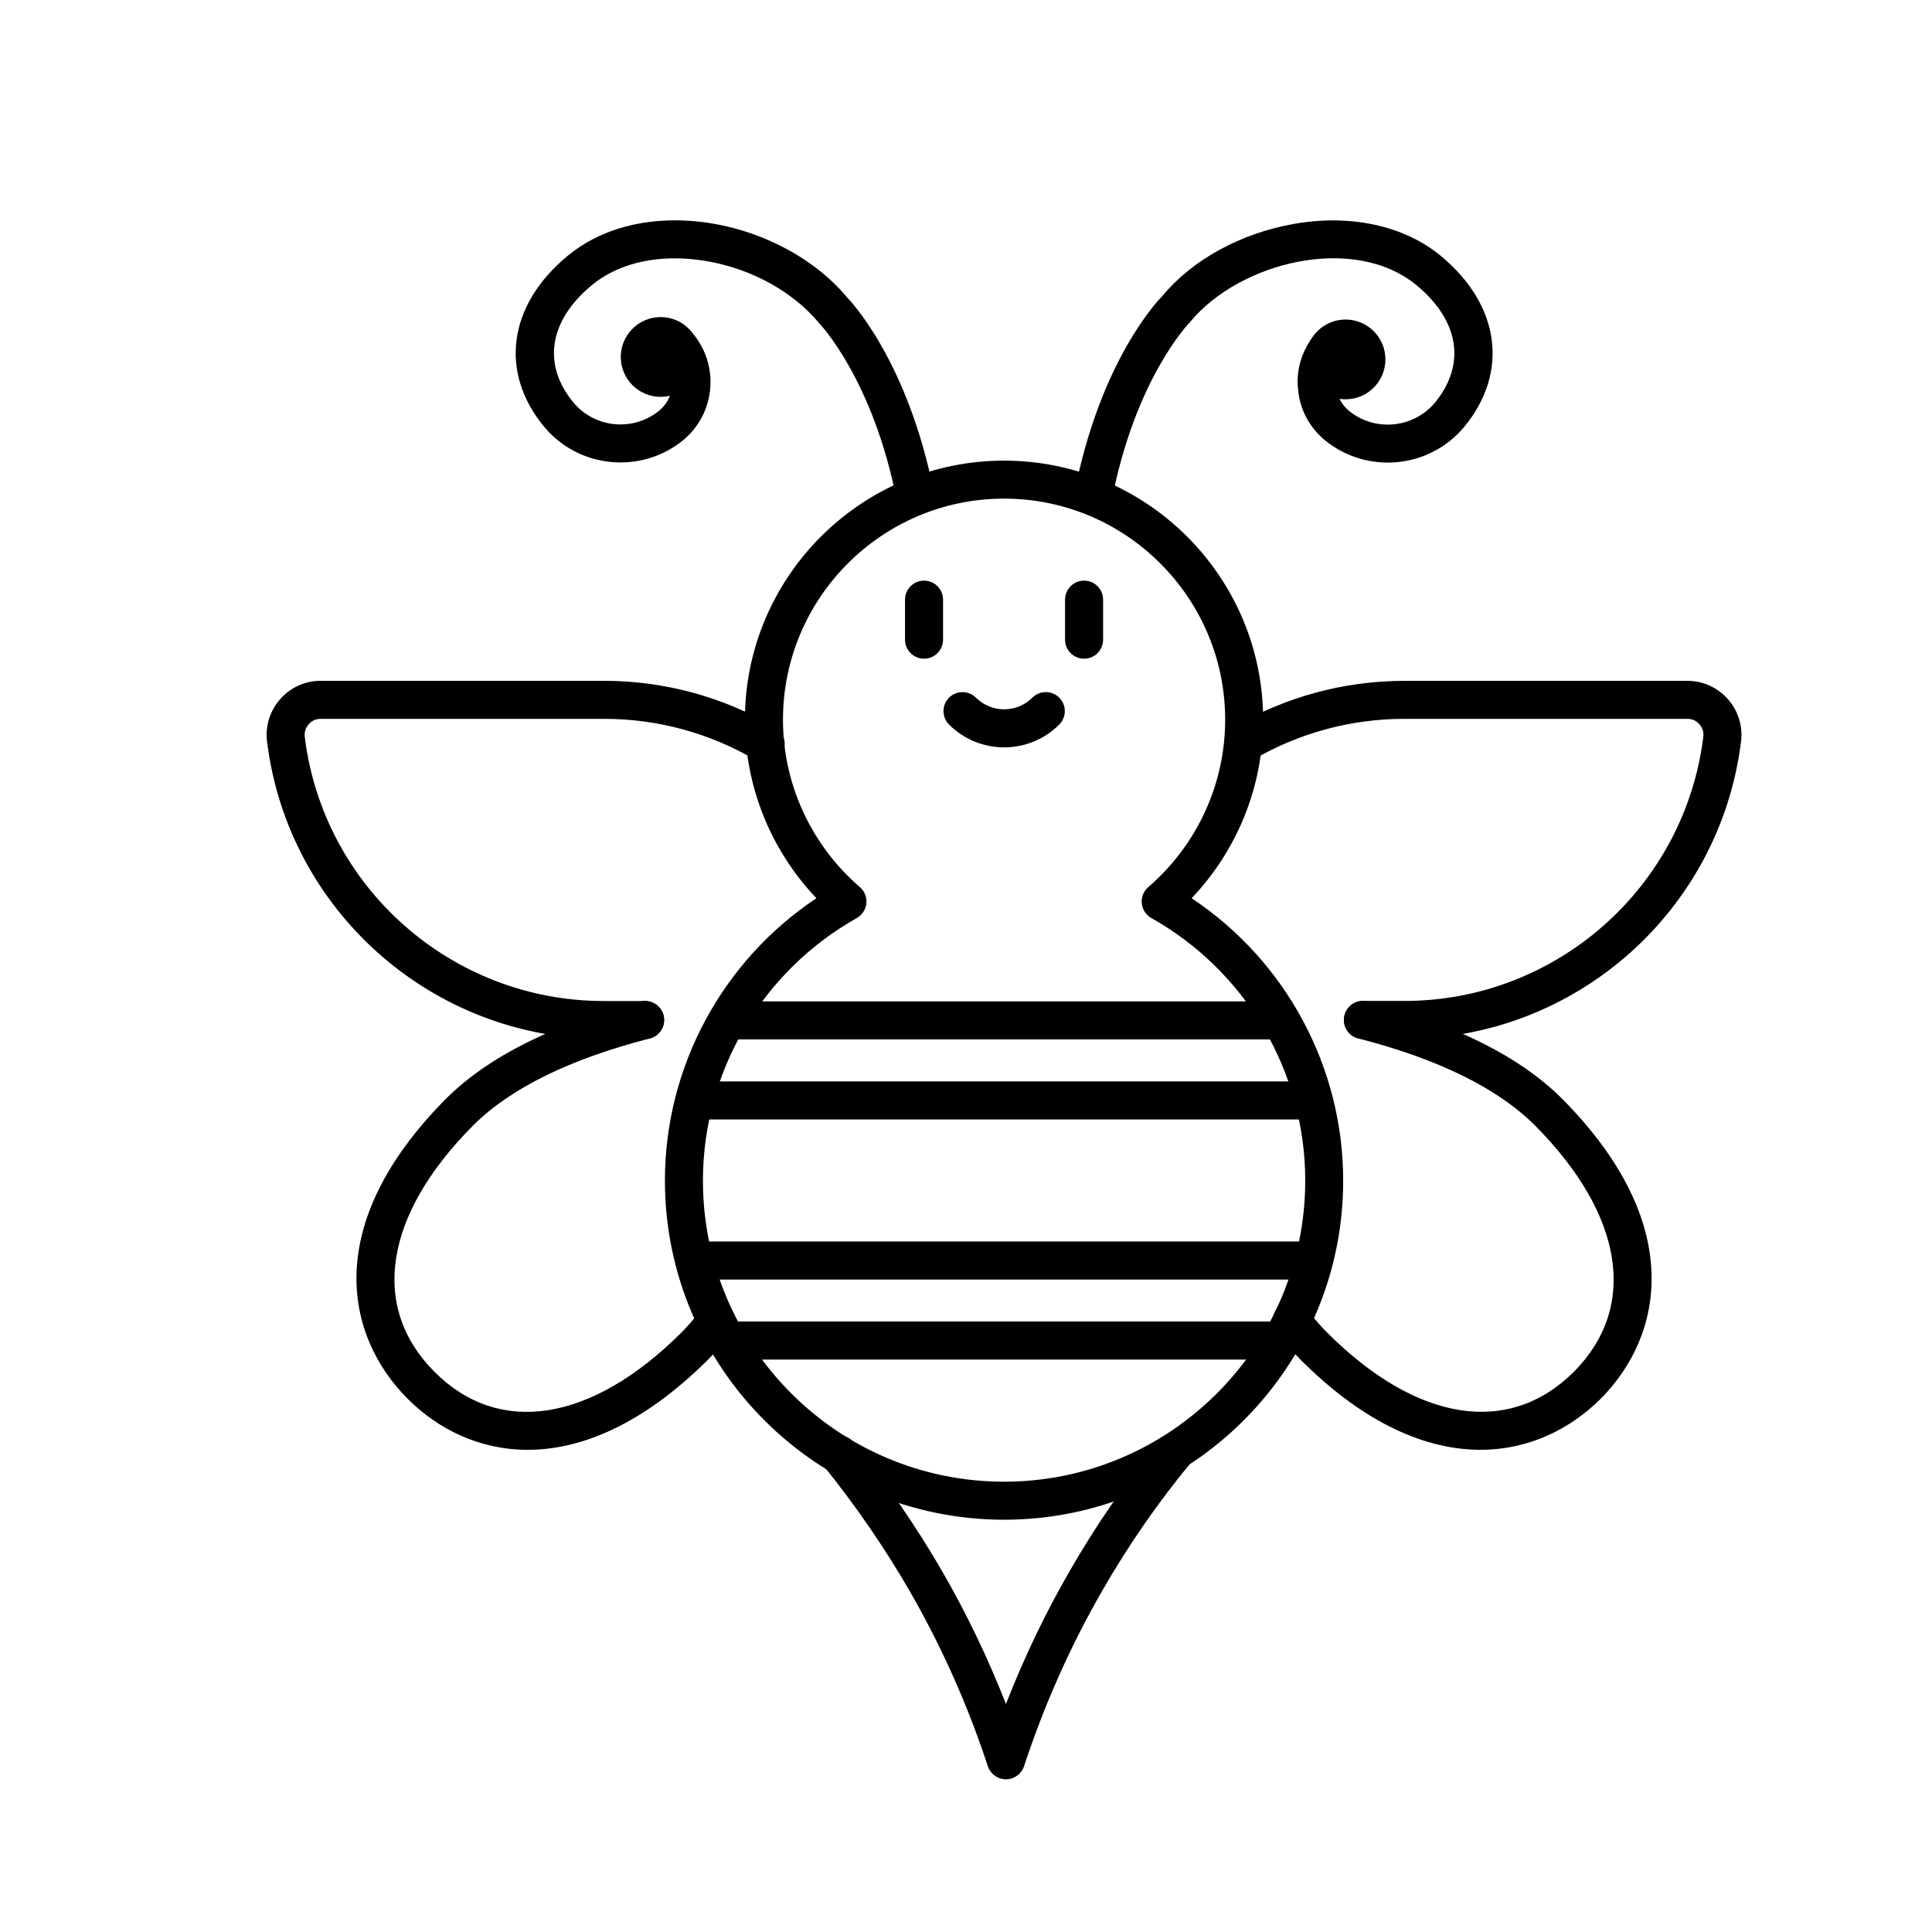
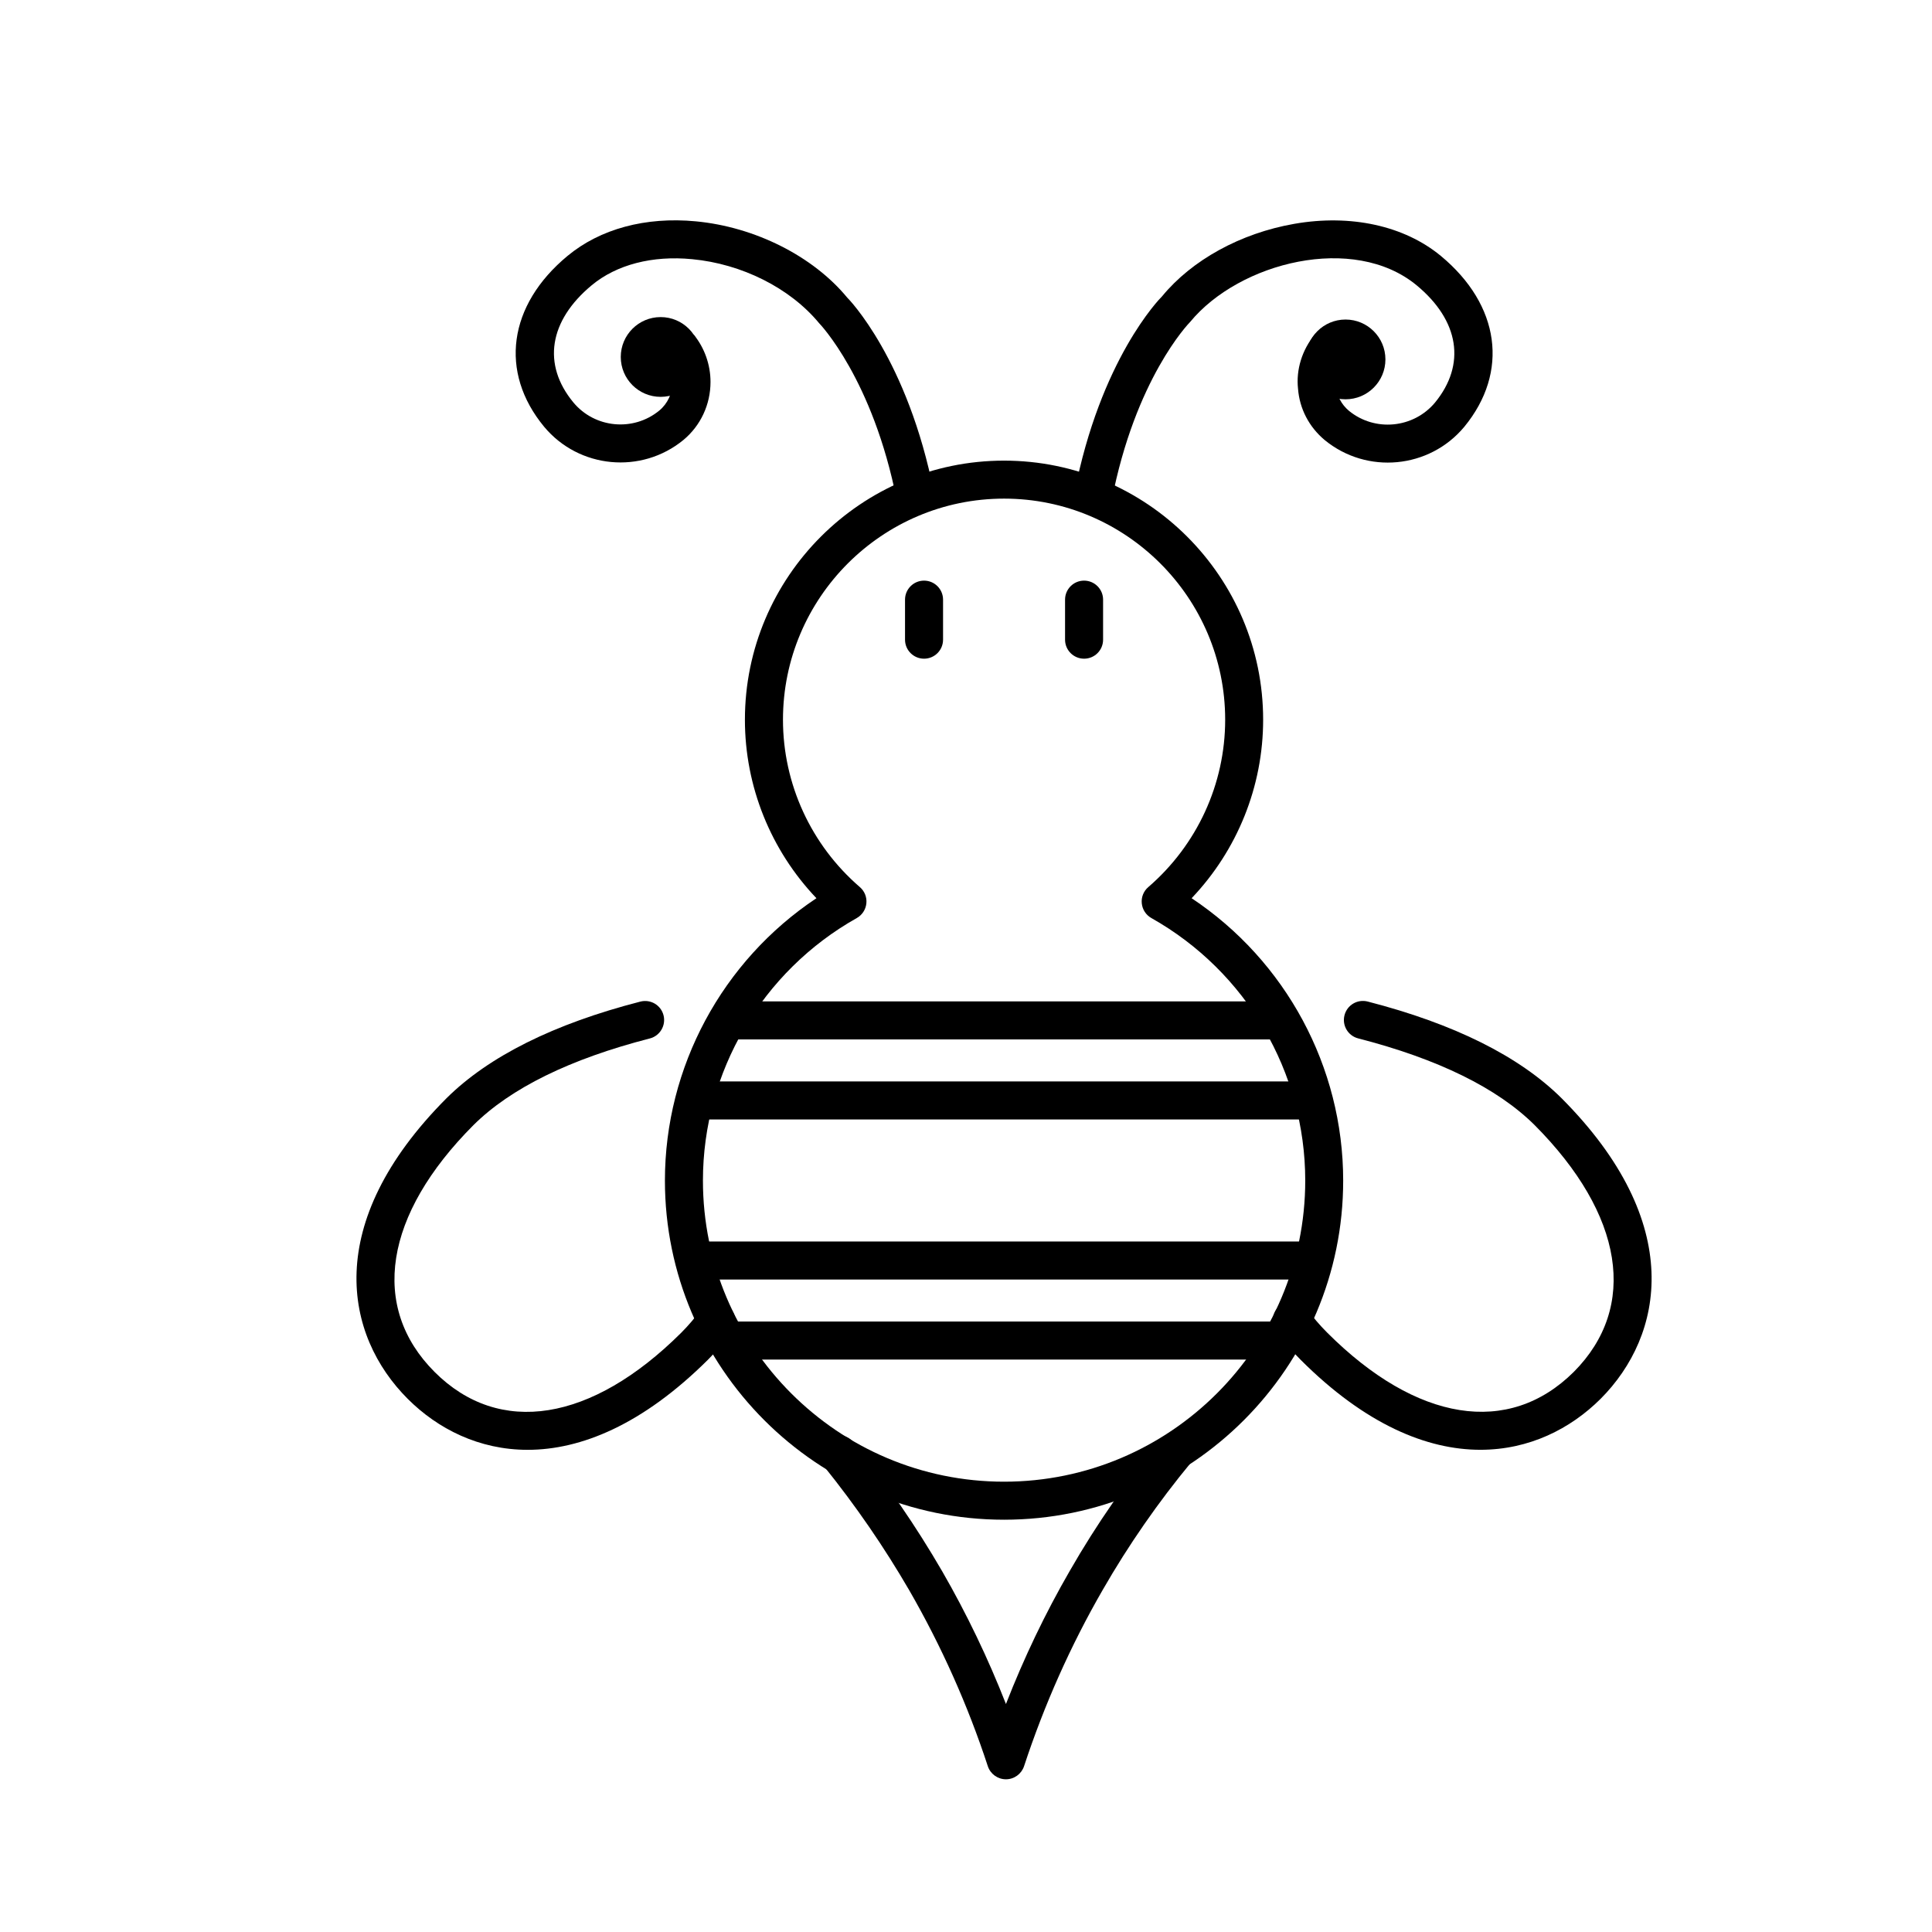
<svg xmlns="http://www.w3.org/2000/svg" fill="#000000" width="800px" height="800px" version="1.1" viewBox="144 144 512 512">
  <g>
-     <path d="m516.18 419.34h-10.984c-2.781 0-5.039-2.258-5.039-5.039s2.258-5.039 5.039-5.039h10.984c40.285 0 74.344-30.148 79.23-70.129 0.172-1.551-0.605-2.68-1.066-3.215-0.465-0.531-1.504-1.418-3.094-1.418h-75.066c-14.176 0-28.062 3.769-40.164 10.891-2.398 1.391-5.492 0.625-6.902-1.785-1.422-2.398-0.613-5.481 1.785-6.891 13.652-8.039 29.312-12.281 45.281-12.281h75.066c4.019 0 7.879 1.742 10.602 4.777 2.719 3.043 4.019 7.094 3.566 11.105-5.504 45.066-43.875 79.023-89.238 79.023z" />
    <path d="m536.33 528.21c-14.066 0-30.43-6.609-47.691-23.891-2.457-2.457-4.613-4.988-6.398-7.508-1.602-2.266-1.066-5.41 1.199-7.023 2.266-1.594 5.41-1.066 7.023 1.211 1.461 2.055 3.234 4.141 5.289 6.195 23.668 23.648 48.074 27.52 65.324 10.367 17.129-17.219 13.238-41.684-10.398-65.414-9.863-9.793-25.594-17.523-46.754-22.965-2.691-0.695-4.312-3.438-3.617-6.137 0.695-2.691 3.406-4.312 6.137-3.629 22.895 5.894 40.172 14.5 51.359 25.594 33.082 33.191 27.066 62.926 10.398 79.672-8.008 7.988-18.98 13.527-31.871 13.527z" />
-     <path d="m314.96 419.34h-10.984c-45.363 0-83.734-33.957-89.227-78.988-0.465-4.062 0.848-8.113 3.566-11.156 2.703-3.027 6.562-4.773 10.594-4.773h75.18c16 0 31.699 4.281 45.395 12.395 2.387 1.422 3.184 4.504 1.773 6.902-1.43 2.398-4.523 3.176-6.914 1.762-12.133-7.184-26.059-10.984-40.254-10.984l-75.18 0.004c-1.582 0-2.621 0.887-3.094 1.422-0.473 0.535-1.238 1.664-1.059 3.266 4.875 39.934 38.934 70.09 79.219 70.09h10.984c2.781 0 5.039 2.258 5.039 5.039-0.004 2.777-2.258 5.023-5.039 5.023z" />
    <path d="m283.84 528.22c-12.879 0-23.82-5.543-31.789-13.512-16.738-16.738-22.824-46.453 10.277-79.664 11.195-11.105 28.477-19.719 51.379-25.613 2.731-0.684 5.441 0.938 6.137 3.629 0.684 2.699-0.938 5.441-3.617 6.137-21.16 5.441-36.891 13.168-46.773 22.984-23.648 23.719-27.496 48.184-10.277 65.406 17.148 17.148 41.562 13.27 65.336-10.379 1.984-1.996 3.68-3.988 5.18-6.098 1.621-2.277 4.777-2.793 7.023-1.199 2.277 1.613 2.801 4.758 1.199 7.023-1.832 2.578-3.891 4.996-6.289 7.394-17.355 17.27-33.73 23.891-47.785 23.891z" />
    <path d="m438.6 276.71-9.895-1.906c6.871-35.57 22.582-51.621 23.254-52.273 7.879-9.594 20.777-16.727 35.047-19.215 14.934-2.609 29.121 0.484 38.832 8.504 15.688 13 18.137 30.762 6.227 45.273-9.262 11.145-25.844 12.695-37.02 3.516-4.16-3.488-6.648-8.305-7.055-13.582-0.555-5.039 1.066-10.348 4.473-14.41l7.719 6.481c-1.641 1.965-2.43 4.516-2.168 7.004 0.211 2.711 1.441 5.059 3.465 6.762 6.863 5.633 17.098 4.664 22.812-2.176 8.262-10.078 6.457-21.715-4.875-31.086-16.656-13.754-46.926-6.144-60.004 9.703-0.461 0.461-14.586 15.133-20.812 47.406z" />
    <path d="m381.66 276.62c-6.328-32.184-20.453-46.855-20.605-46.996-7.727-9.332-20.496-15.699-33.633-16.938-10.539-1.027-20.012 1.441-26.582 6.883-11.375 9.422-13.199 21.051-4.875 31.094 5.672 6.82 15.879 7.789 22.754 2.137 2.227-1.844 3.508-4.613 3.508-7.586 0-2.258-0.777-4.453-2.195-6.195l7.809-6.359c2.871 3.527 4.453 7.992 4.453 12.555 0 5.996-2.621 11.586-7.164 15.367-11.156 9.168-27.688 7.598-36.918-3.477-11.98-14.48-9.543-32.254 6.195-45.293 8.625-7.152 20.668-10.418 33.969-9.16 15.707 1.48 31.086 9.23 40.145 20.211 0.344 0.312 16.051 16.355 23.016 51.812z" />
    <path d="m329.65 238.6c0 5.84-4.734 10.57-10.57 10.57-5.84 0-10.57-4.731-10.57-10.57 0-5.836 4.731-10.57 10.57-10.57 5.836 0 10.57 4.734 10.57 10.57" />
    <path d="m410.58 615.53c-2.176 0-4.109-1.402-4.797-3.465-5.289-16.152-12.305-31.84-20.816-46.613-6.691-11.508-14.086-22.277-22.641-32.918l3.879-3.113-0.062-5.078h0.109c1.523 0 2.973 0.695 3.93 1.883 8.867 11.035 16.566 22.219 23.508 34.18 6.508 11.285 12.16 23.062 16.898 35.176 4.766-12.223 10.418-24.043 16.906-35.266 7.074-12.352 15.316-24.215 24.465-35.258l7.758 6.43c-8.777 10.602-16.676 21.996-23.488 33.855-8.473 14.68-15.477 30.398-20.848 46.734-0.699 2.055-2.625 3.453-4.801 3.453z" />
    <path d="m511.15 239.25c0 5.836-4.731 10.57-10.57 10.57-5.836 0-10.57-4.734-10.57-10.57 0-5.84 4.734-10.57 10.57-10.57 5.84 0 10.57 4.731 10.57 10.57" />
    <path d="m410.09 546.74c-49.566 0-89.879-40.316-89.879-89.879 0-30.148 15.234-58.242 40.152-74.824-12.113-12.727-18.953-29.613-18.953-47.297 0-37.867 30.812-68.668 68.668-68.668s68.668 30.812 68.668 68.668c0 17.672-6.84 34.57-18.953 47.297 24.938 16.586 40.164 44.68 40.164 74.824 0.02 49.562-40.305 89.879-89.867 89.879zm0-270.6c-32.312 0-58.594 26.289-58.594 58.594 0 17.008 7.426 33.18 20.375 44.355 1.25 1.066 1.895 2.68 1.723 4.312-0.16 1.633-1.109 3.082-2.539 3.891-25.141 14.137-40.77 40.797-40.77 69.566 0 44.004 35.801 79.805 79.805 79.805 44.004 0 79.812-35.801 79.812-79.805 0-28.758-15.629-55.418-40.777-69.566-1.43-0.805-2.379-2.258-2.539-3.891-0.172-1.633 0.473-3.246 1.723-4.312 12.949-11.176 20.375-27.336 20.375-44.355 0-32.305-26.281-58.594-58.594-58.594z" />
-     <path d="m410.11 342.06c-5.281 0-10.578-2.016-14.602-6.047-1.965-1.965-1.965-5.16 0-7.125 1.965-1.965 5.16-1.965 7.125 0 4.133 4.121 10.82 4.121 14.953 0 1.965-1.965 5.16-1.965 7.125 0 1.965 1.965 1.965 5.16 0 7.125-4.023 4.023-9.32 6.047-14.602 6.047z" />
    <path d="m388.88 318.56c-2.781 0-5.039-2.258-5.039-5.039v-10.609c0-2.781 2.258-5.039 5.039-5.039s5.039 2.258 5.039 5.039v10.609c0 2.793-2.258 5.039-5.039 5.039z" />
    <path d="m431.29 318.56c-2.781 0-5.039-2.258-5.039-5.039v-10.609c0-2.781 2.258-5.039 5.039-5.039s5.039 2.258 5.039 5.039v10.609c0 2.793-2.246 5.039-5.039 5.039z" />
    <path d="m327.98 473.01h164.26v10.078h-164.26z" />
    <path d="m336.63 494.22h146.95v10.078h-146.95z" />
    <path d="m327.98 430.59h164.26v10.078h-164.26z" />
    <path d="m336.63 409.38h146.95v10.078h-146.95z" />
  </g>
</svg>